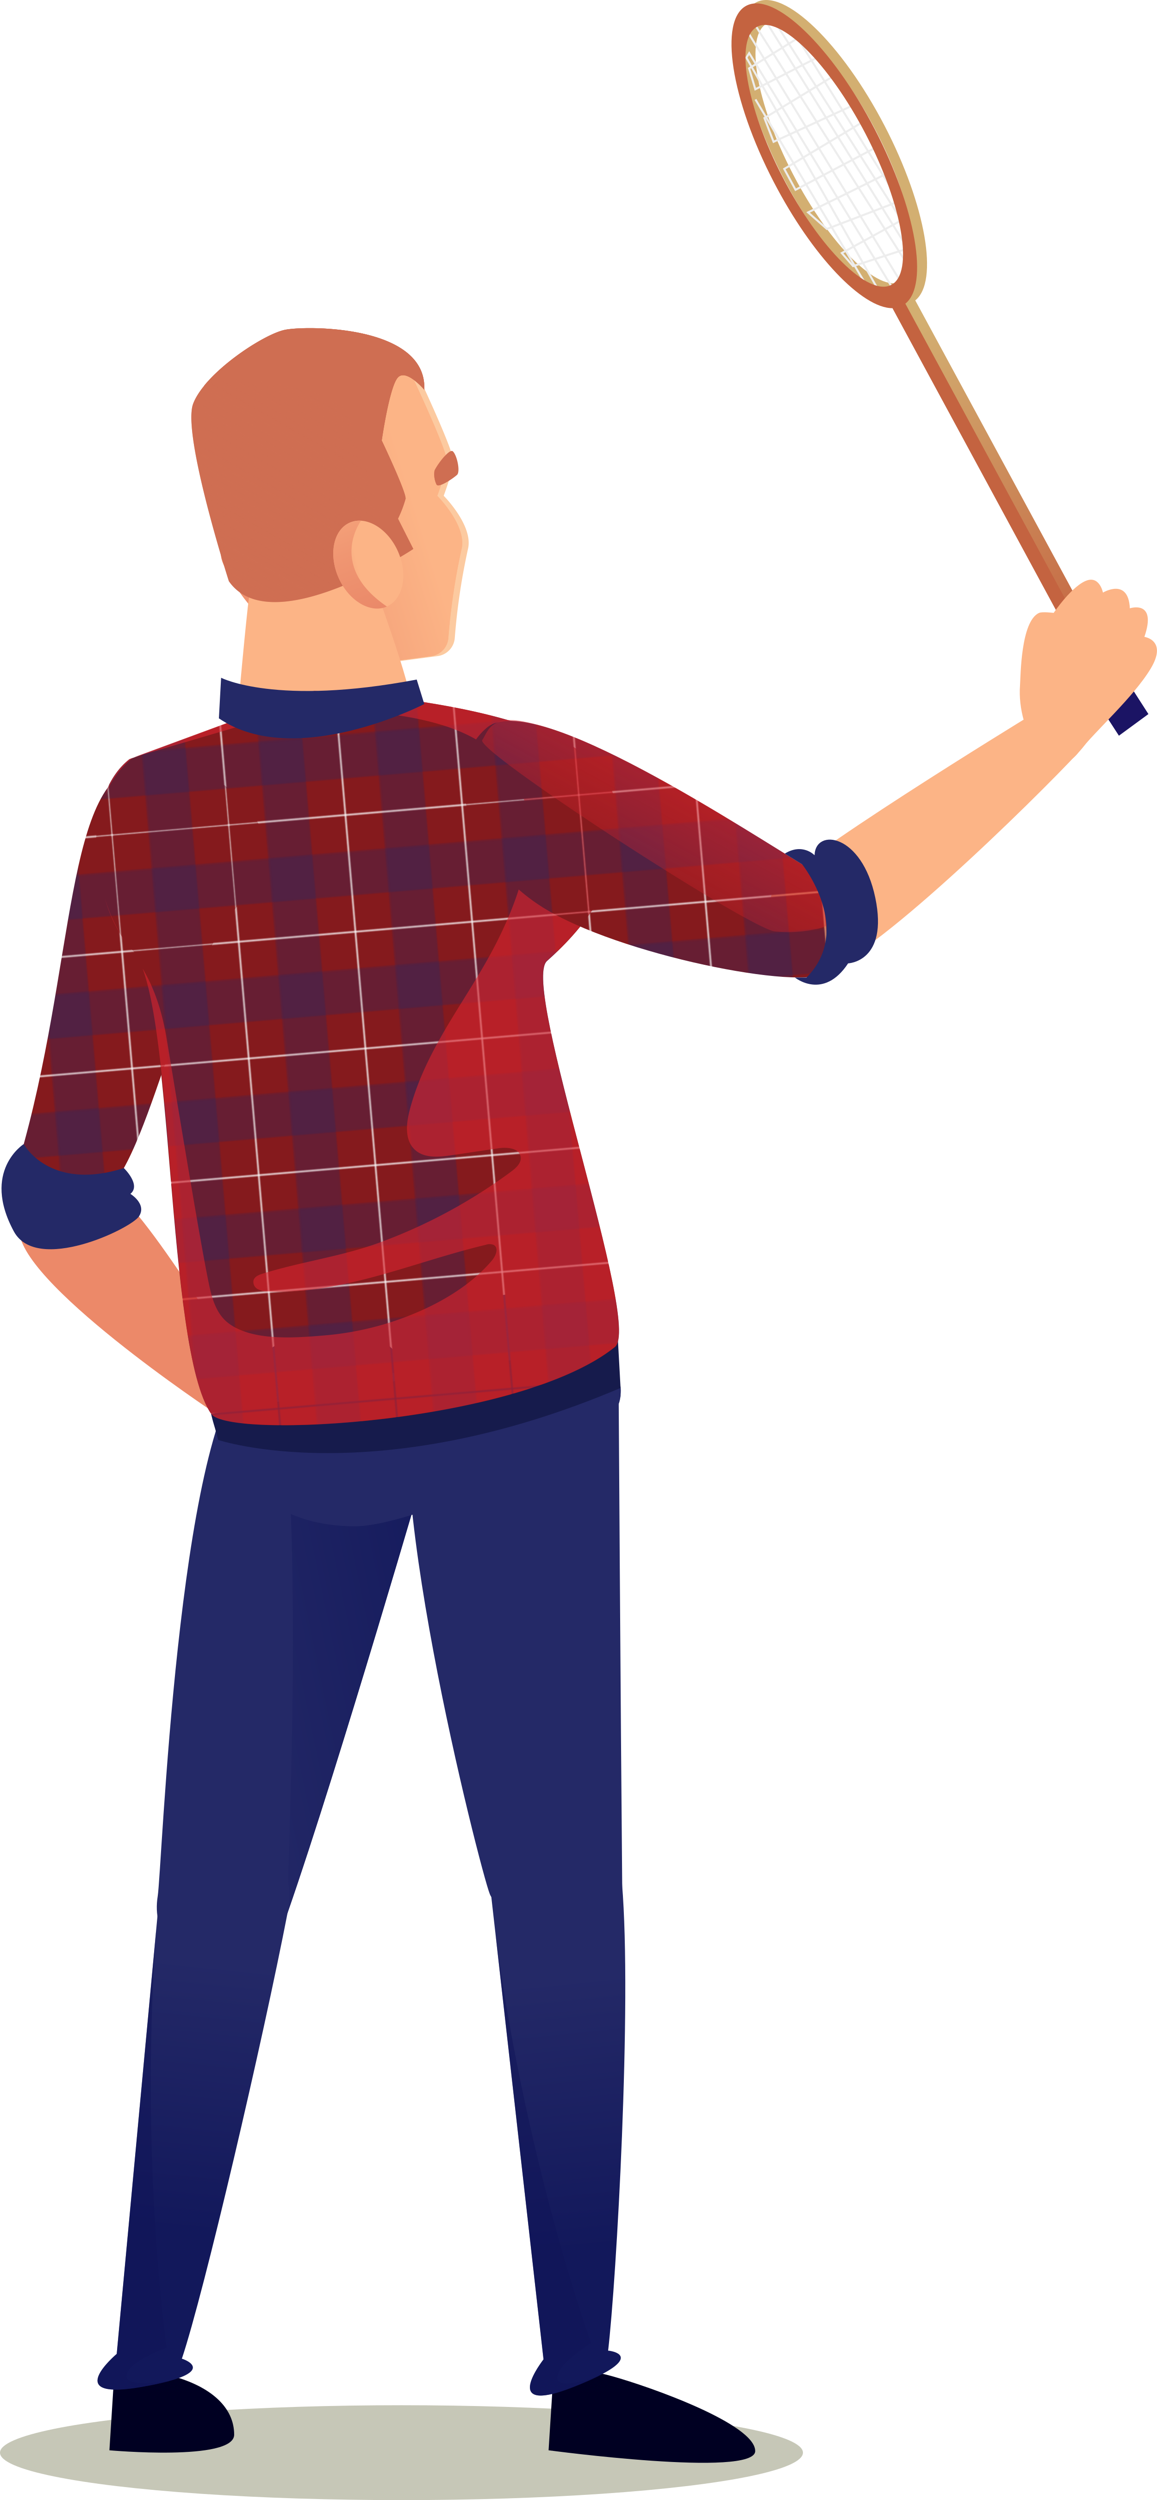
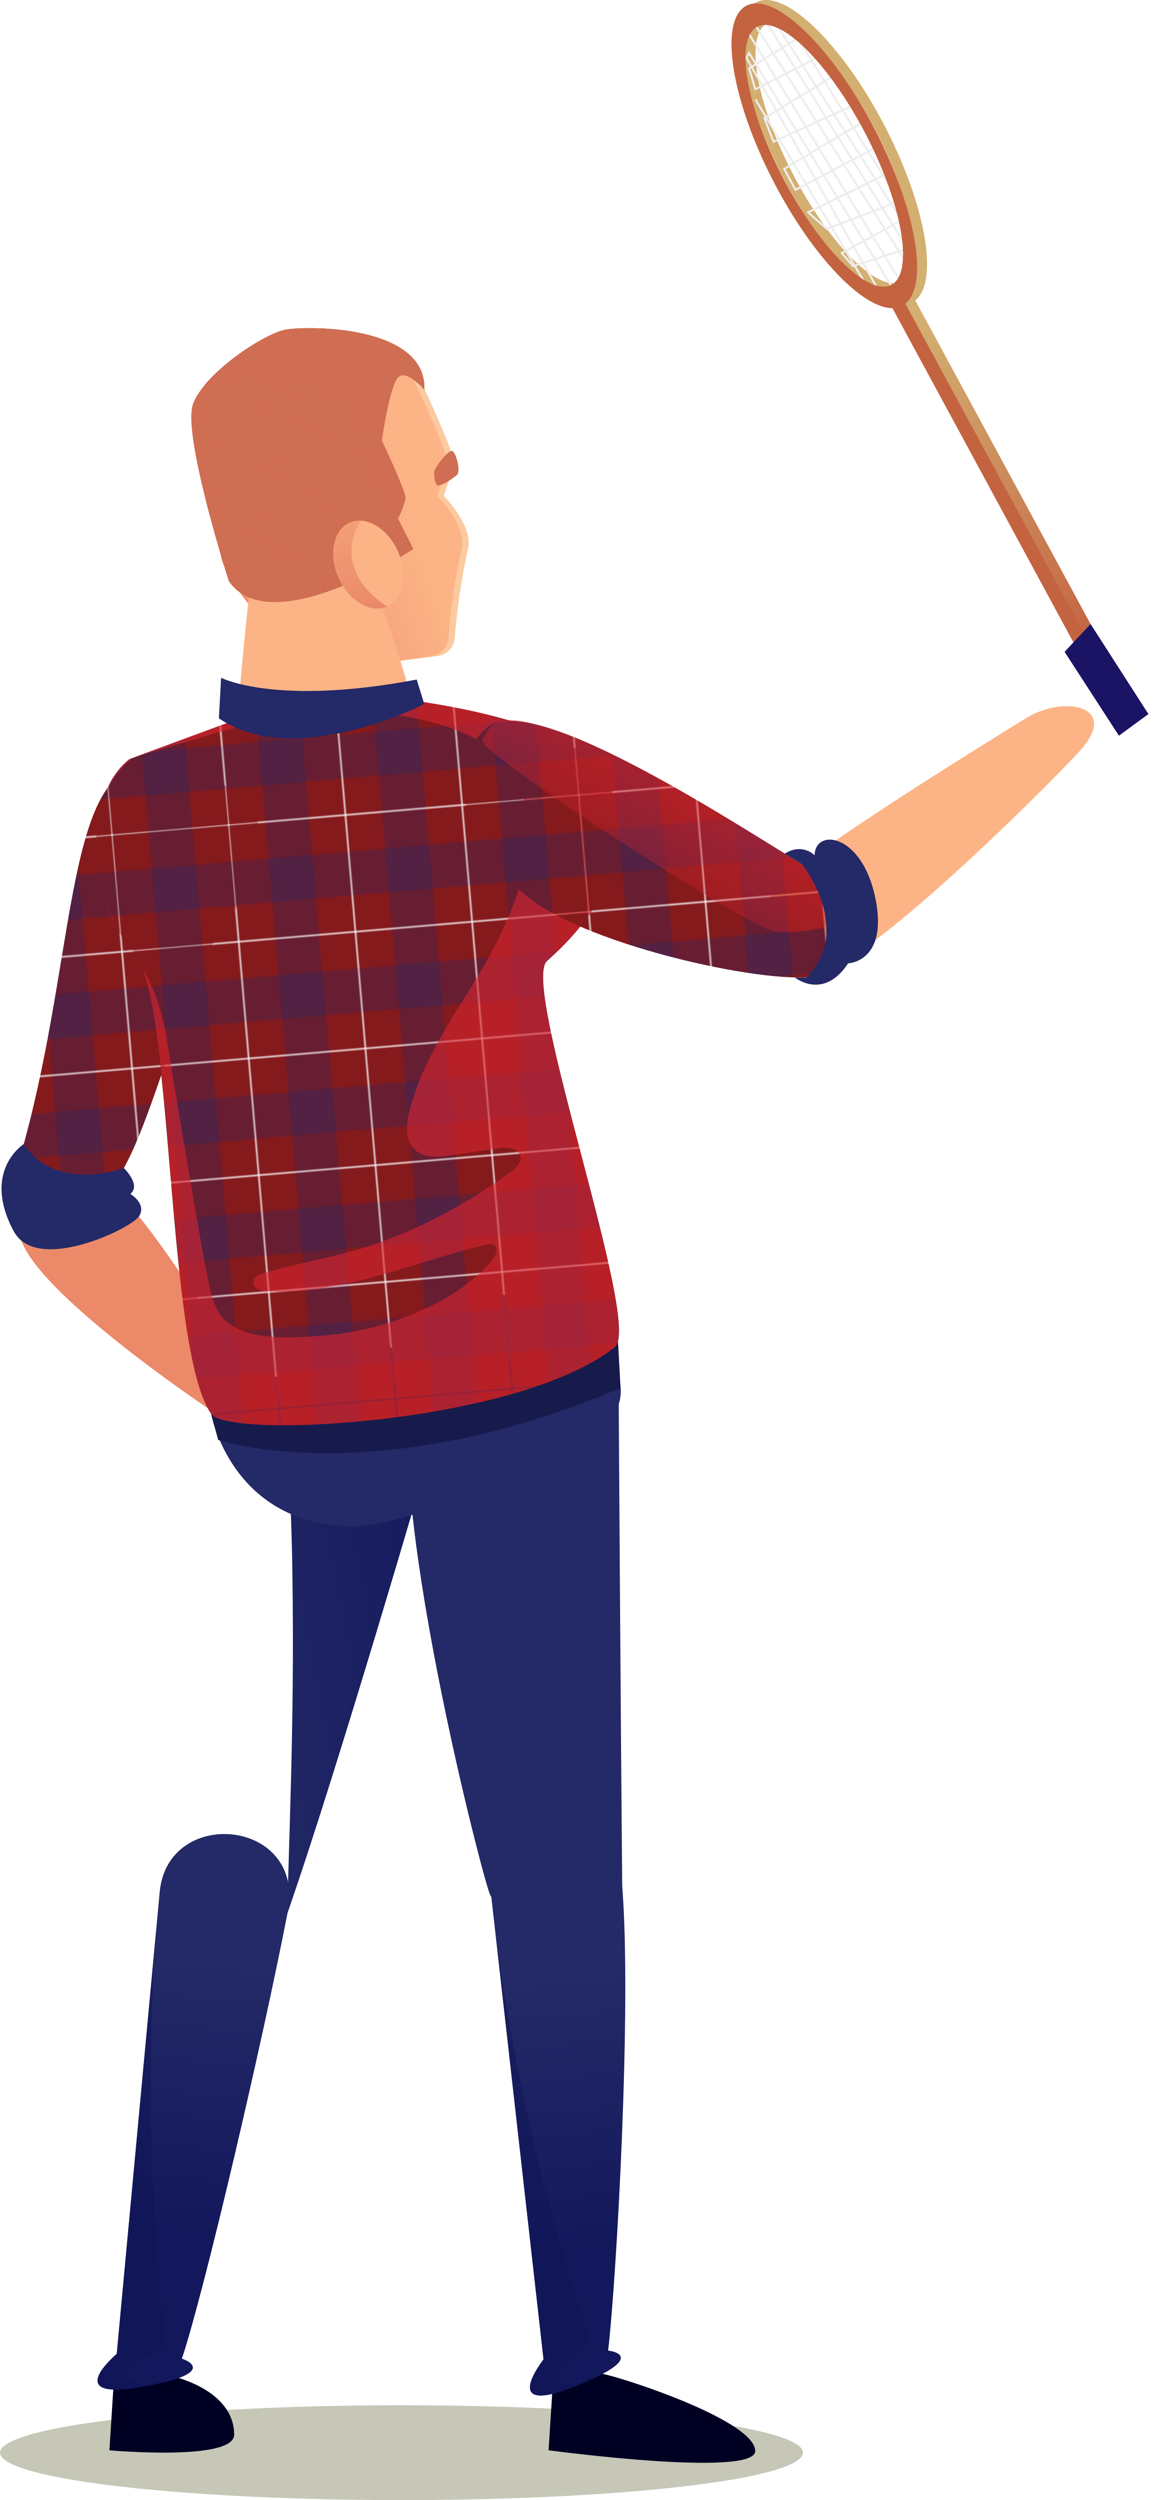
<svg xmlns="http://www.w3.org/2000/svg" xmlns:xlink="http://www.w3.org/1999/xlink" viewBox="0 0 354.47 765.68">
  <defs>
    <style>.cls-1,.cls-15{fill:none;}.cls-2{fill:#851a1d;}.cls-3,.cls-8{fill:#242967;}.cls-3,.cls-5{opacity:0.3;}.cls-12,.cls-25,.cls-28,.cls-3,.cls-5{mix-blend-mode:multiply;}.cls-4{isolation:isolate;}.cls-5{fill:#424510;}.cls-6{fill:#ec8969;}.cls-7{fill:url(#New_Pattern_Swatch_5);}.cls-9{fill:url(#linear-gradient);}.cls-10{fill:#002;}.cls-11{fill:url(#linear-gradient-2);}.cls-12{fill:#101559;opacity:0.5;}.cls-13{fill:url(#linear-gradient-3);}.cls-14{fill:url(#linear-gradient-4);}.cls-15{stroke:#ededed;stroke-miterlimit:10;stroke-width:0.62px;}.cls-16{fill:#c46340;}.cls-17{fill:#1b1464;}.cls-18{fill:#fcb486;}.cls-19{fill:#fccaa0;}.cls-20{fill:url(#linear-gradient-5);}.cls-21{fill:#161b4c;}.cls-22,.cls-29{opacity:0.6;mix-blend-mode:screen;}.cls-23{fill:#db252e;}.cls-24{fill:#cf6e52;}.cls-25{fill:url(#linear-gradient-6);}.cls-26{fill:url(#linear-gradient-7);}.cls-27{fill:url(#linear-gradient-8);}.cls-28{fill:url(#linear-gradient-9);}.cls-29{fill:url(#linear-gradient-10);}</style>
    <pattern id="New_Pattern_Swatch_5" data-name="New Pattern Swatch 5" width="68.21" height="68.21" patternTransform="translate(-129.84 17.99) rotate(-4.9) scale(0.52)" patternUnits="userSpaceOnUse" viewBox="0 0 68.21 68.21">
      <rect class="cls-1" width="68.21" height="68.21" />
      <rect class="cls-2" width="68.21" height="68.21" />
      <rect class="cls-3" x="21.26" width="25.68" height="68.21" />
      <polygon class="cls-3" points="0 46.95 0 21.26 68.21 21.26 68.21 46.95 0 46.95" />
    </pattern>
    <linearGradient id="linear-gradient" x1="57.33" y1="503.87" x2="154.59" y2="483.66" gradientUnits="userSpaceOnUse">
      <stop offset="0" stop-color="#242967" />
      <stop offset="1" stop-color="#12185b" />
    </linearGradient>
    <linearGradient id="linear-gradient-2" x1="-1670.47" y1="462.75" x2="-1670.47" y2="547.35" gradientTransform="matrix(-0.99, 0.1, 0.1, 0.99, -1538.4, 315.57)" xlink:href="#linear-gradient" />
    <linearGradient id="linear-gradient-3" x1="-1665.1" y1="714.05" x2="-1665.1" y2="798.04" gradientTransform="matrix(-0.99, -0.1, -0.1, 0.99, -1520.02, -273.61)" xlink:href="#linear-gradient" />
    <linearGradient id="linear-gradient-4" x1="-1881.68" y1="199.27" x2="-1828.23" y2="98.08" gradientTransform="matrix(-1, 0, 0, 1, -1545.49, 0)" gradientUnits="userSpaceOnUse">
      <stop offset="0" stop-color="#c46340" />
      <stop offset="1" stop-color="#d3af71" />
    </linearGradient>
    <linearGradient id="linear-gradient-5" x1="2217.6" y1="-171.45" x2="2292.65" y2="-171.45" gradientTransform="matrix(-0.96, 0.3, 0.3, 0.96, 2306.91, -348.4)" gradientUnits="userSpaceOnUse">
      <stop offset="0" stop-color="#fcb486" />
      <stop offset="0.62" stop-color="#f09672" />
      <stop offset="1" stop-color="#ea8969" />
    </linearGradient>
    <linearGradient id="linear-gradient-6" x1="2320.15" y1="44.16" x2="2384.4" y2="126.03" gradientTransform="matrix(-0.99, 0.15, 0.15, 0.99, 2395.39, -280.64)" gradientUnits="userSpaceOnUse">
      <stop offset="0" stop-color="#cf6e52" />
      <stop offset="0.1" stop-color="#cf6e52" stop-opacity="0.88" />
      <stop offset="0.42" stop-color="#cf6e52" stop-opacity="0.51" />
      <stop offset="0.69" stop-color="#cf6e52" stop-opacity="0.23" />
      <stop offset="0.89" stop-color="#cf6e52" stop-opacity="0.06" />
      <stop offset="1" stop-color="#cf6e52" stop-opacity="0" />
    </linearGradient>
    <linearGradient id="linear-gradient-7" x1="2317.96" y1="99.51" x2="2332.97" y2="100.86" gradientTransform="matrix(-0.97, -0.26, -0.26, 0.97, 2382.83, 685.69)" xlink:href="#linear-gradient-5" />
    <linearGradient id="linear-gradient-8" x1="2334.44" y1="72.77" x2="2324.58" y2="120.73" gradientTransform="matrix(-0.99, 0.15, 0.15, 0.99, 2395.39, -280.64)" xlink:href="#linear-gradient-5" />
    <linearGradient id="linear-gradient-9" x1="2200.74" y1="-179.32" x2="2261.79" y2="-152.22" gradientTransform="matrix(-0.96, 0.3, 0.3, 0.96, 2306.91, -348.4)" xlink:href="#linear-gradient-6" />
    <linearGradient id="linear-gradient-10" x1="-1916.22" y1="510.36" x2="-1897.77" y2="581.29" gradientTransform="matrix(-0.97, -0.24, -0.24, 0.97, -1525.54, -719.71)" gradientUnits="userSpaceOnUse">
      <stop offset="0" stop-color="#db252e" />
      <stop offset="0.14" stop-color="#db252e" stop-opacity="0.83" />
      <stop offset="0.45" stop-color="#db252e" stop-opacity="0.48" />
      <stop offset="0.71" stop-color="#db252e" stop-opacity="0.22" />
      <stop offset="0.9" stop-color="#db252e" stop-opacity="0.06" />
      <stop offset="1" stop-color="#db252e" stop-opacity="0" />
    </linearGradient>
  </defs>
  <title>Папа</title>
  <g class="cls-4">
    <g id="Слой_2" data-name="Слой 2">
      <g id="MULTIPLY_30" data-name="MULTIPLY 30">
        <ellipse class="cls-5" cx="123" cy="751.16" rx="123" ry="14.53" />
      </g>
      <g id="Layer_25" data-name="Layer 25">
        <path class="cls-6" d="M65.67,432.64S4.37,392,5.89,376.06,14.28,356,28.32,360.11s39.42,52.4,48.29,59.27S78.5,438.28,65.67,432.64Z" />
      </g>
      <g id="Layer_24" data-name="Layer 24">
        <path class="cls-7" d="M5.8,355.57c17.63-59.83,13.67-118.92,38.46-121.35s49.24,22,29.69,42S45,361.28,29.59,366.84,3.17,364.48,5.8,355.57Z" />
        <path class="cls-8" d="M7.27,350.39S15.1,365,37.95,357.74c0,0,5.38,5.16,2,7.9,0,0,5.14,3.11,2.62,6.9s-31.31,17.61-38.33,4.59C-5.76,358.62,7.27,350.39,7.27,350.39Z" />
      </g>
      <g id="Layer_23" data-name="Layer 23">
-         <path class="cls-8" d="M131.21,446.35s-27.25,93.84-43,139.19c-9.86,28.32-43.58,17.81-39.89-4.8C49.61,572.47,54.4,440,75.58,419S131,400.79,131.21,446.35Z" />
        <path class="cls-9" d="M89,409.68c2.16,6,2.05,12.33.86,18.86-.13.73-.24,1.45-.36,2.18-1.47,15.43-.28,30.94,0,46.42q.47,26,0,51.95c-.33,19-1,38-1.52,57,.07-.18.14-.35.21-.53,15.79-45.35,43-139.19,43-139.19C131.06,409.6,108.73,400.72,89,409.68Z" />
      </g>
      <g id="Layer_22" data-name="Layer 22">
        <path class="cls-8" d="M189.54,427.2s.61,98.67,1.08,149.71c.28,30-37.47,11-40.55,3.2s-35.77-136.24-21.75-162.54S175.89,383.73,189.54,427.2Z" />
      </g>
      <g id="Layer_21" data-name="Layer 21">
        <path class="cls-10" d="M187.46,727.72c11.94,3.31,43.91,14.7,43.91,22.94s-63.3-.23-63.3-.23l1.25-19.68S169.25,722.68,187.46,727.72Z" />
      </g>
      <g id="Layer_20" data-name="Layer 20">
        <path class="cls-10" d="M52.91,727.72c11.94,3.31,18.83,9.7,18.83,17.93s-38.22,4.78-38.22,4.78l1.25-19.68S34.71,722.68,52.91,727.72Z" />
      </g>
      <g id="Layer_19" data-name="Layer 19">
        <path class="cls-11" d="M166.52,722.59,150.57,581.36c-3-26.4,37.62-33.43,40-4.44,3.09,37-1.72,121.38-4.26,143h0c0-.08,13.7,1.44-10.34,11C154.62,739.44,164.15,725.72,166.52,722.59Z" />
        <path class="cls-12" d="M151.79,592.17c9.33,70.45,29.31,125.41,29.31,125.41s-10.65,6.52-10.33,10.76,13.46-1.07,13.58-1.12a90.73,90.73,0,0,1-8.34,3.72c-21.39,8.5-11.86-5.22-9.5-8.36L151.79,592.17Z" />
      </g>
      <g id="Layer_18" data-name="Layer 18">
        <path class="cls-13" d="M35.76,720.92,48.93,579.41C51.4,553,93.7,557,88.16,585.54c-7.79,40.12-25.54,116.17-32.44,136.85h0c0-.08,13.12,4.2-12.37,8.65C20.68,735,32.8,723.5,35.76,720.92Z" />
        <path class="cls-12" d="M47.92,590.24C42.7,661.11,51.05,719,51.05,719s-11.75,4.22-12.3,8.43,13.4,1.7,13.53,1.67A90.73,90.73,0,0,1,43.36,731c-22.68,4-10.55-7.53-7.6-10.12L47.92,590.24Z" />
      </g>
      <g id="Layer_17" data-name="Layer 17">
        <path class="cls-14" d="M240.1,54.71c11.77,22.68,27.14,38.68,36.36,38.63l60,110.77,3.61-2L280.41,92c7.25-5.75,3.29-29-9.34-53.37C257.91,13.29,240.26-3.73,231.72.7S226.94,29.36,240.1,54.71Zm-5-47.58c7-3.64,21.92,11.14,33.24,32.94s14.82,42.5,7.81,46.14-21.92-11.14-33.24-32.94S228.05,10.78,235.06,7.14Z" />
        <path class="cls-15" d="M245.5,11l-16,9.94,1.91,6.4,20-10.25,4.5,5.88L234.2,36.16,237,43.43l24.64-11.31,3.63,4.67-25,14.94,3.46,6.4,26-13.69s2.08,8.3,2.59,8.3-24.74,12.31-24.74,12.31l5.76,5.07,22.31-8.53L277,67,257.9,77.5l3.46,4,18.36-5.92" />
        <polyline class="cls-15" points="241 6.27 278.03 65.69 278.11 70.42 236.11 4.68 234.03 5.55 279.49 78.36 279.72 83.73 230.22 5.89 228.21 8.34 278.14 89.91 275.03 90.82 229.53 16.27 228.67 17.66 269.21 89.03 265.06 86.77 231.45 30.45" />
        <path class="cls-16" d="M237.06,55.75c11.77,22.68,27.14,38.68,36.36,38.63l60,110.77,3.61-2L277.37,93c7.25-5.75,3.29-29-9.34-53.37C254.87,14.33,237.22-2.69,228.68,1.74S223.9,30.4,237.06,55.75ZM232,8.18c7-3.64,21.92,11.14,33.24,32.94s14.82,42.5,7.81,46.14-21.92-11.14-33.24-32.94S225,11.81,232,8.18Z" />
        <polygon class="cls-17" points="326.16 199.64 334.12 191.11 351.84 218.69 342.8 225.32 326.16 199.64" />
      </g>
      <g id="Layer_16" data-name="Layer 16">
        <path class="cls-18" d="M314.49,219.86S241.16,264.69,237,272.55s1.93,25.69,15,24.5,65.15-52.34,78.46-66.66S325.89,212.82,314.49,219.86Z" />
      </g>
      <g id="Layer_15" data-name="Layer 15">
-         <path class="cls-18" d="M312.5,209.92c.2-2.71.19-19.69,5.85-22.21,1-.45,4.46,0,4.46,0s5.78-8.58,10.35-10c3.8-1.14,4.75,3.78,4.75,3.78s7.81-4.72,8.24,4.81c0,0,8.41-2.75,4.46,8.75,0,0,7.21,1,1.89,9.78s-16.8,18.87-22,25.51C322.12,241.2,311.42,224.29,312.5,209.92Z" />
-       </g>
+         </g>
      <g id="Layer_14" data-name="Layer 14">
        <path class="cls-19" d="M128.47,115.7s10.43,22.14,10.47,25.57c0,2.46-3,10.57-3,10.57s9.15,9.15,7.44,16.28a196.35,196.35,0,0,0-4.05,27.27,6.06,6.06,0,0,1-5.24,5.54l-21.32,2.84c-10.15,1.35-20.43-10-26.86-16.66a109.79,109.79,0,0,1-19.62-28.27c-2.25-4.66-3.05-10.63-4-15.71-.89-4.57-1.86-9.46-1.37-14.13,1.22-11.74,20.29-24.72,26.66-26.91S124.87,106,128.47,115.7Z" />
        <path class="cls-18" d="M68.83,145.27a39.55,39.55,0,0,0,3.39-14.7,29,29,0,0,0-1.1-8.64,38.44,38.44,0,0,0,8.45-16.76,33.82,33.82,0,0,1,6-3.07C92,99.91,122.9,106,126.5,115.72c0,0,10.43,22.14,10.47,25.57,0,2.46-3,10.57-3,10.57s9.15,9.15,7.44,16.28a196.35,196.35,0,0,0-4.05,27.27,6.06,6.06,0,0,1-5.24,5.54l-21.32,2.84c-4.37.58-9.75-1.11-13.72-2.86a56.13,56.13,0,0,1-12.45-7.59A57.74,57.74,0,0,1,70,175.82c-2-3.76-3.06-5.43-1.71-9.45a41.21,41.21,0,0,0,1.9-11.68A29.42,29.42,0,0,0,68.83,145.27Z" />
        <path class="cls-20" d="M68.83,145.27a39.55,39.55,0,0,0,3.39-14.7,29,29,0,0,0-1.1-8.64,38.44,38.44,0,0,0,8.45-16.76,33.82,33.82,0,0,1,6-3.07C92,99.91,122.9,106,126.5,115.72c0,0,10.43,22.14,10.47,25.57,0,2.46-3,10.57-3,10.57s9.15,9.15,7.44,16.28a196.35,196.35,0,0,0-4.05,27.27,6.06,6.06,0,0,1-5.24,5.54l-21.32,2.84c-4.37.58-9.75-1.11-13.72-2.86a56.13,56.13,0,0,1-12.45-7.59A57.74,57.74,0,0,1,70,175.82c-2-3.76-3.06-5.43-1.71-9.45a41.21,41.21,0,0,0,1.9-11.68A29.42,29.42,0,0,0,68.83,145.27Z" />
      </g>
      <g id="Layer_13" data-name="Layer 13">
        <path class="cls-18" d="M72.8,218.26s2.64-29.38,3.45-35,33-19.85,41.07,3.2,8.28,26.77,8.28,26.77Z" />
        <path class="cls-8" d="M72.27,422.18s-1.33,45.52,36.61,45.25c16.48-.12,57.9-19.33,62.27-22.25,13.35-8.93,19.46-11.29,19-20.1S72.27,422.18,72.27,422.18Z" />
        <path class="cls-8" d="M64.69,433s6.25,34.69,44.19,34.41c16.48-.12,57.9-19.33,62.27-22.25,13.35-8.93,19.46-11.29,19-20.1S64.69,433,64.69,433Z" />
        <path class="cls-21" d="M66.84,441s48,16.06,123.28-15.92l-.79-14.37L64.69,433Z" />
        <path id="_Контур_" data-name="&lt;Контур&gt;" class="cls-7" d="M39.64,232.52c-14.07,10.93-13.48,42.61,1,58.52,12.85,14.14,9.94,121.71,24.08,142,5.46,7.83,94.42,3,123.67-20.48,8.49-6.81-29.07-110.87-20.8-118.24s29-27.45,19.45-53.52S96.2,211.62,96.2,211.62Z" />
        <g class="cls-22">
          <path class="cls-23" d="M31.46,272.55v0Z" />
          <path class="cls-23" d="M40.79,232l-1.15.5a23.67,23.67,0,0,0-7.43,11.21A26.85,26.85,0,0,1,40.79,232Z" />
          <path class="cls-23" d="M32.14,275.12a41.85,41.85,0,0,0,6.34,13.37A47.41,47.41,0,0,1,32.14,275.12Z" />
          <path class="cls-23" d="M31.61,273.18q.23.92.49,1.82l-.2-.73Q31.75,273.73,31.61,273.18Z" />
          <path class="cls-23" d="M187,240.77c-9.55-26.07-90.82-29.15-90.82-29.15L40.79,232,93.2,216.57c25.6,1.87,65.5,1.61,68.45,34.64,1.08,12.12-3.08,24.12-8.35,35.09-8.81,18.36-22.19,33.08-27.66,53.21-1.17,4.3-1.8,9.57,1.46,12.61,2.87,2.67,7.34,2.27,11.22,1.69l14.31-2.13c2.71-.4,6.46-.1,6.88,2.61.29,1.85-1.36,3.38-2.86,4.49a161,161,0,0,1-40.42,21.8c-11.82,4.28-23.82,5.8-35.71,9.48-1.18.36-2.52.89-2.86,2.08a2.53,2.53,0,0,0,1.35,2.7,6.91,6.91,0,0,0,3.15.67c22.82,1,44.48-9,66.71-14.28a3.28,3.28,0,0,1,2.43.07c1.56.94.6,3.35-.58,4.74-5.48,6.42-12.71,11.15-20.35,14.73A91.27,91.27,0,0,1,99.26,409c-8.75.73-22.17,1.84-29.48-3.92-3.27-2.58-4.68-6.83-5.57-10.9-2.92-13.37-12.35-71.5-13.29-76.83-1.7-9.69-4.36-15.8-7.23-20.74,9.69,26.25,8.09,117.88,21,136.39,5.46,7.83,94.42,3,123.67-20.48,8.49-6.81-29.07-110.87-20.8-118.24S196.56,266.85,187,240.77Z" />
        </g>
        <path class="cls-8" d="M127.67,208.12l2.32,7.5S90.44,236,67.06,220l.68-12.43S84.49,216.32,127.67,208.12Z" />
      </g>
      <g id="Layer_12" data-name="Layer 12">
        <path class="cls-24" d="M130,119.36s-5.58-6.64-8.15-3.69-4.89,19.24-4.89,19.24,7.61,16,7.29,17.86a36.9,36.9,0,0,1-2.32,6.09l4.69,9.26S83.18,196.82,70.11,178c0,0-14.44-45.05-10.94-54.34s21-21,27.9-22.58C92.93,99.68,130.83,99.26,130,119.36Z" />
        <path class="cls-25" d="M130,119.36s-5.58-6.64-8.15-3.69-4.89,19.24-4.89,19.24,7.61,16,7.29,17.86a36.9,36.9,0,0,1-2.32,6.09l4.69,9.26S83.18,196.82,70.11,178c0,0-14.44-45.05-10.94-54.34s21-21,27.9-22.58C92.93,99.68,130.83,99.26,130,119.36Z" />
        <path class="cls-24" d="M120.67,171.71s-12.11-48.48-17.6-50.21S75.27,114.43,68,116.08a25.14,25.14,0,0,0-5.52,2.1c6.42-7.9,19-15.82,24.58-17.13,5.86-1.38,43.76-1.8,42.91,18.31,0,0-5.58-6.64-8.15-3.69s-4.89,19.24-4.89,19.24,7.61,16,7.29,17.86a36.9,36.9,0,0,1-2.32,6.09l4.69,9.26S124.33,169.63,120.67,171.71Z" />
      </g>
      <g id="Layer_11" data-name="Layer 11">
        <ellipse class="cls-26" cx="112.83" cy="172.92" rx="9.95" ry="14.04" transform="translate(-60.52 60.74) rotate(-23.97)" />
        <path class="cls-27" d="M107.13,160.1a7.41,7.41,0,0,1,3.46-.61c-1.19,1.73-9.21,14.59,7.95,26.27-5,2.23-11.65-1.7-14.79-8.78S102.11,162.33,107.13,160.1Z" />
      </g>
      <g id="Layer_10" data-name="Layer 10">
        <path class="cls-24" d="M138.74,138.23c1.3,1.19,2.33,6.23,1.29,7.2s-5.61,4.13-6.28,3a7.15,7.15,0,0,1-.62-4.28C133.43,143.14,137.61,137.2,138.74,138.23Z" />
        <path class="cls-28" d="M136.22,139.74c1.06,1.76,1.75,5.76.84,6.61a20.92,20.92,0,0,1-3.15,2.21.45.45,0,0,1-.16-.16,7.15,7.15,0,0,1-.62-4.28A20.36,20.36,0,0,1,136.22,139.74Z" />
      </g>
      <g id="Layer_9" data-name="Layer 9">
        <path class="cls-7" d="M251.16,268c-22.91-13.65-87.68-57.17-102-45.14s-6.21,40.39,17.07,55,79.73,25.74,87.13,19.93S267.07,277.46,251.16,268Z" />
        <path class="cls-29" d="M237.47,285.27c-7.81-.72-92-55.35-89.71-58.64,1.68-2.4,2.41-7.76,12.87-5.63,8.73,1.77,17.31,5.51,22.43,7.87,4.88,2.24,9.67,4.67,14.4,7.19,9.8,5.23,19.38,10.88,28.87,16.66,8.3,5.05,16.49,10.29,24.83,15.26,4.49,2.68,10.57,7.82,5.55,13.16a13.42,13.42,0,0,1-7,3.46A39.2,39.2,0,0,1,237.47,285.27Z" />
        <path class="cls-8" d="M245.77,264.73s15.86,19.93,1.34,34.64h-3.59s8.75,7.15,16.32-4.33c0,0,12.42-.42,8.32-20.11s-18.37-21.43-18.6-13c0,0-3.68-3.88-9.12-.5Z" />
      </g>
    </g>
  </g>
</svg>